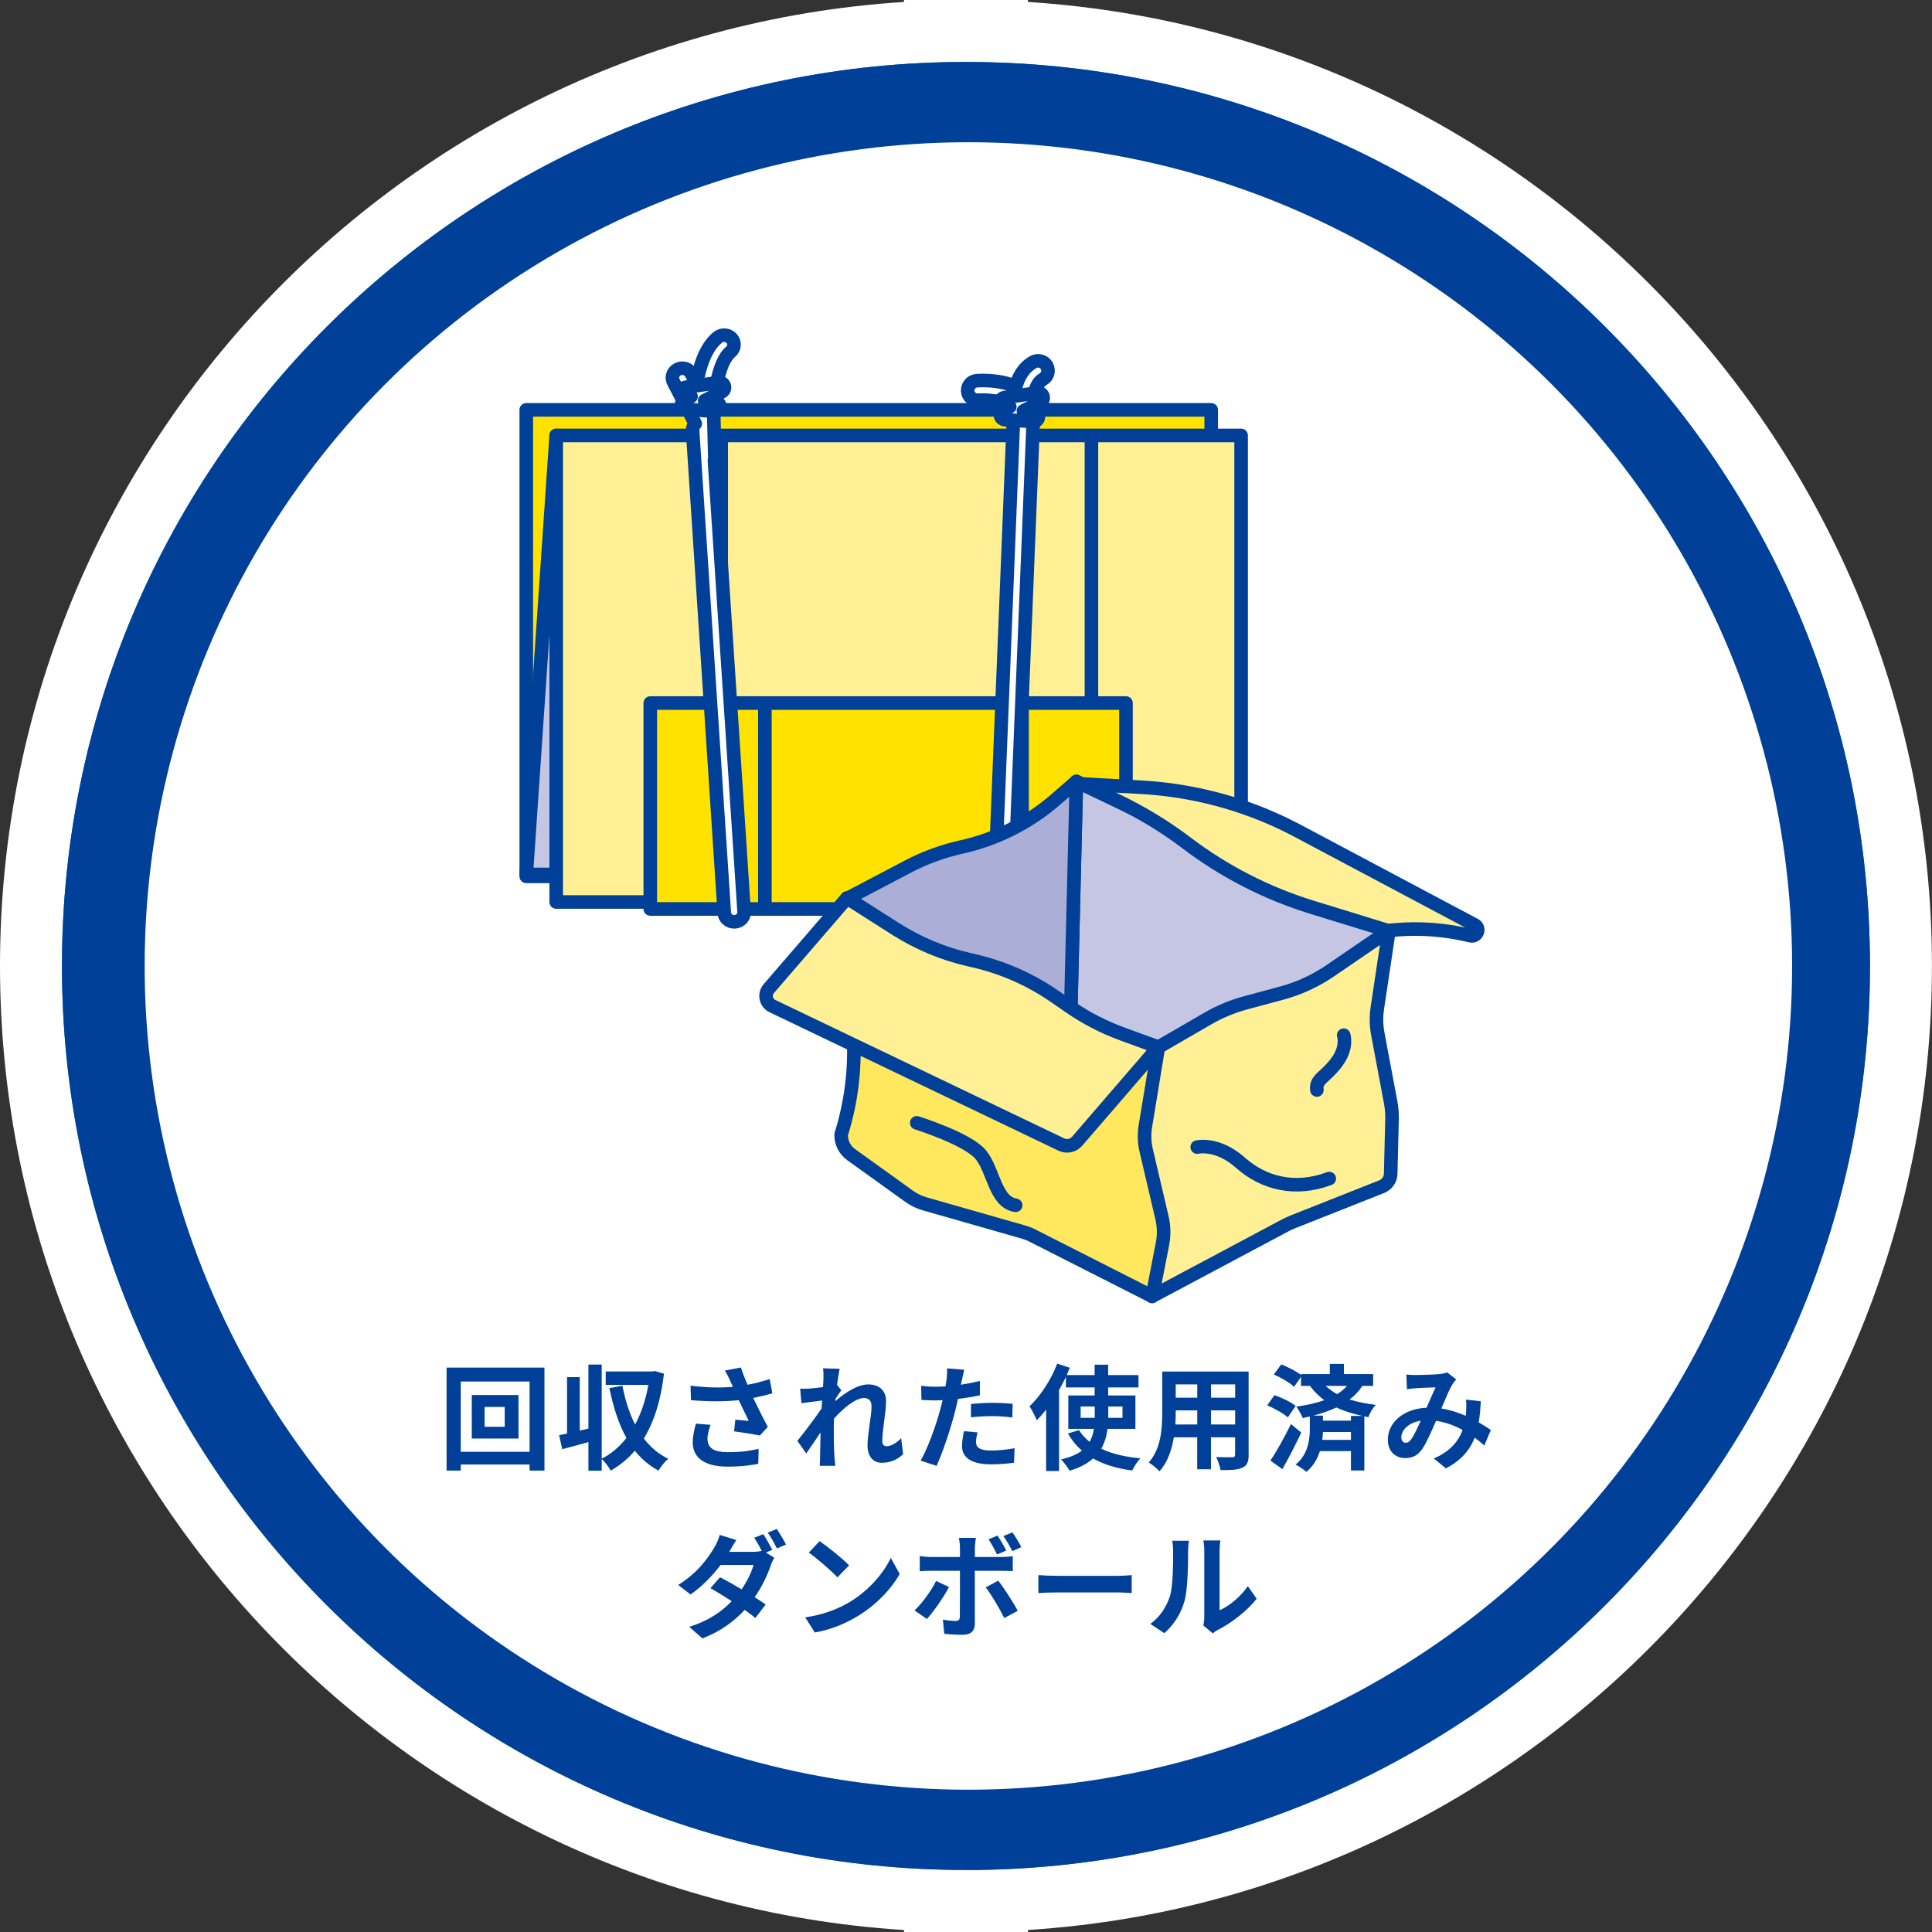
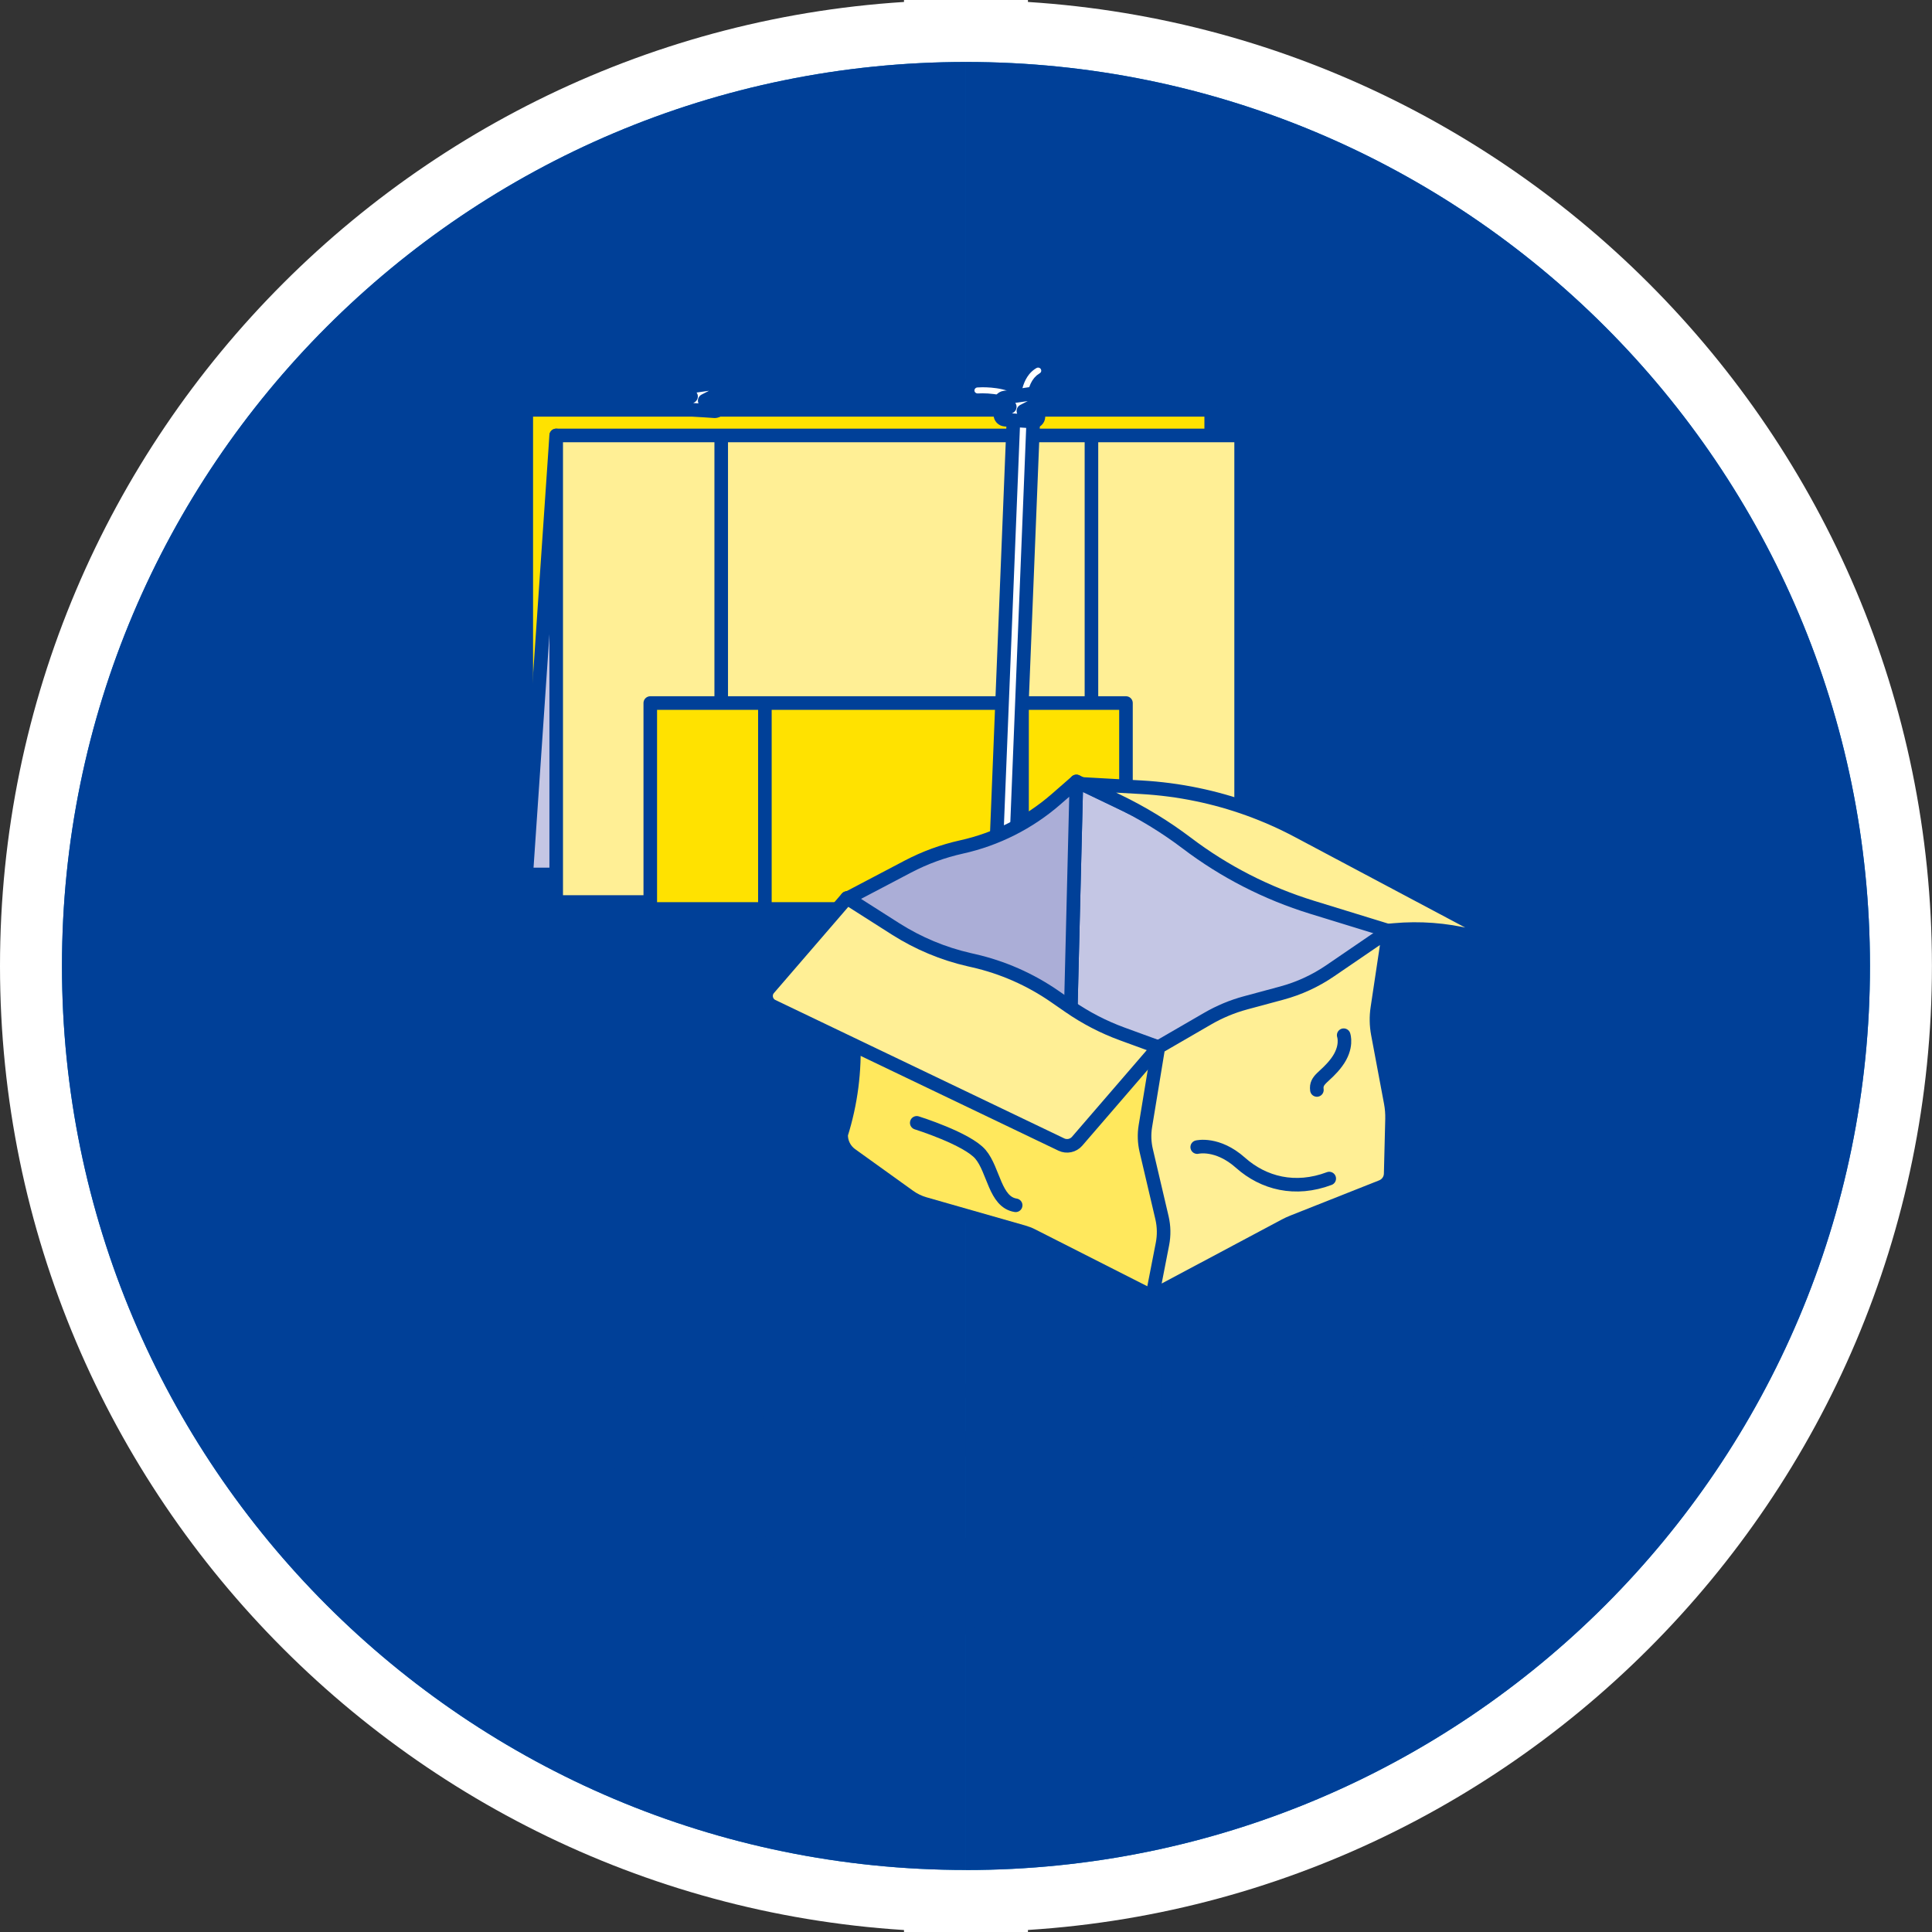
<svg xmlns="http://www.w3.org/2000/svg" id="_レイヤー_2" data-name="レイヤー 2" viewBox="0 0 327.35 327.35">
  <rect x="0" y="0" width="327.35" height="327.35" fill="#333333" stroke="none" />
  <defs>
    <style>
      .cls-1 {
        fill: #c4c6e4;
      }

      .cls-1, .cls-2, .cls-3, .cls-4, .cls-5, .cls-6, .cls-7, .cls-8 {
        stroke: #004098;
        stroke-linecap: round;
        stroke-linejoin: round;
        stroke-width: 2.3px;
      }

      .cls-2, .cls-9 {
        fill: #fff;
      }

      .cls-3 {
        fill: #ffe85d;
      }

      .cls-4 {
        fill: #ffe200;
      }

      .cls-5 {
        fill: #ffef95;
      }

      .cls-6 {
        fill: #ccd1e9;
      }

      .cls-7 {
        fill: #abaed7;
      }

      .cls-8 {
        fill: none;
      }

      .cls-9, .cls-10, .cls-11 {
        stroke-width: 0px;
      }

      .cls-10 {
        fill: #004098;
      }

      .cls-11 {
        fill: #0075c2;
      }
    </style>
  </defs>
  <g id="_-" data-name="-">
    <g>
      <g>
        <g>
          <g>
            <path class="cls-9" d="m163.67,327.35h-10.5V0h10.5c90.25,0,163.67,73.42,163.67,163.67s-73.42,163.67-163.67,163.67Zm10.5-305.97v284.58c73.79-5.39,132.17-67.15,132.17-142.29S247.96,26.77,174.17,21.38Z" />
            <path class="cls-9" d="m174.17,327.35h-10.5C73.42,327.35,0,253.92,0,163.67S73.42,0,163.67,0h10.5v327.35ZM153.17,21.38C79.38,26.77,21,88.53,21,163.67s58.38,136.9,132.17,142.29V21.38Z" />
          </g>
          <g>
            <path class="cls-11" d="m163.67,10.5v306.35c84.6,0,153.17-68.58,153.17-153.17S248.27,10.5,163.67,10.5Z" />
            <path class="cls-11" d="m10.5,163.67c0,84.6,68.58,153.17,153.17,153.17V10.5C79.08,10.5,10.5,79.08,10.5,163.67Z" />
          </g>
          <g>
            <path class="cls-10" d="m163.67,10.5v306.35c84.6,0,153.17-68.58,153.17-153.17S248.27,10.5,163.67,10.5Z" />
            <path class="cls-10" d="m10.5,163.67c0,84.6,68.58,153.17,153.17,153.17V10.5C79.08,10.5,10.5,79.08,10.5,163.67Z" />
          </g>
        </g>
-         <circle class="cls-9" cx="164.08" cy="163.67" r="139.57" />
      </g>
      <g>
-         <path class="cls-10" d="m92.25,231.72v17.45h-2.52v-1.03h-11.66v1.03h-2.4v-17.45h16.58Zm-2.52,14.27v-11.91h-11.66v11.91h11.66Zm-1.88-9.62v7.37h-7.91v-7.37h7.91Zm-2.33,2.02h-3.41v3.36h3.41v-3.36Z" />
        <path class="cls-10" d="m112.5,232.75c-.52,4.54-1.69,8.16-3.41,10.98,1.11,1.45,2.46,2.64,4.13,3.43-.54.45-1.3,1.38-1.65,2.02-1.59-.87-2.91-2-4-3.37-1.18,1.36-2.54,2.48-4.09,3.36-.35-.58-.99-1.51-1.53-1.96v1.98h-2.25v-4.85c-1.55.45-3.12.85-4.44,1.2l-.52-2.37c.41-.08.85-.17,1.34-.27v-9.56h2.15v9.06l1.47-.35v-10.84h2.25v15.94c1.59-.79,3.01-2,4.19-3.51-1.32-2.37-2.23-5.22-2.89-8.44l2.21-.41c.46,2.4,1.16,4.65,2.15,6.57,1.03-1.92,1.8-4.17,2.25-6.71h-7.23v-2.27h7.91l.39-.08,1.57.45Z" />
        <path class="cls-10" d="m130.88,236.08c-.97.27-2.09.54-3.26.78.74,1.55,1.65,3.37,2.48,4.91l-1.36,1.45c-1.05-.21-2.95-.52-4.36-.7l.21-1.98c.64.06,1.69.17,2.27.21-.46-.97-1.12-2.31-1.69-3.51-2.35.25-5.04.25-8.09,0l-.08-2.46c2.75.35,5.14.39,7.18.19-.16-.31-.29-.62-.41-.91-.35-.78-.54-1.16-.95-1.84l2.71-.52c.33,1.01.7,1.92,1.12,2.93,1.34-.25,2.54-.56,3.76-.97l.45,2.42Zm-10.49,5.33c-.23.62-.52,1.73-.52,2.29,0,1.4.72,2.35,3.43,2.35s3.82-.27,5.24-.56l-.06,2.54c-1.07.19-2.68.47-5.18.47-3.86,0-5.93-1.45-5.93-4.13,0-.85.23-2.06.54-3.16l2.48.21Z" />
        <path class="cls-10" d="m153.01,246.4c-.87.83-2.06,1.45-3.61,1.45-1.44,0-2.41-1.07-2.41-2.91,0-2.09.68-4.91.68-6.65,0-.95-.48-1.42-1.28-1.42-1.44,0-3.53,1.76-5.08,3.49-.02.54-.04,1.07-.04,1.55,0,1.57,0,3.18.12,4.98.02.35.1,1.05.14,1.47h-2.64c.04-.41.06-1.11.06-1.42.04-1.49.04-2.6.08-4.23-.83,1.22-1.76,2.64-2.42,3.55l-1.51-2.13c1.09-1.32,3.03-3.88,4.11-5.49l.08-1.34c-.93.12-2.4.31-3.49.45l-.23-2.46c.54.02.99.02,1.67-.02.56-.04,1.4-.14,2.21-.25.04-.72.08-1.26.08-1.47,0-.54.02-1.12-.08-1.71l2.81.08c-.12.54-.27,1.53-.43,2.73l.72.91c-.25.33-.66.95-.99,1.45,0,.14-.02.27-.04.41,1.51-1.32,3.72-2.85,5.58-2.85,2.06,0,3.03,1.22,3.03,2.83,0,2-.64,4.81-.64,6.81,0,.5.25.83.74.83.7,0,1.61-.48,2.46-1.36l.33,2.7Z" />
        <path class="cls-10" d="m166.03,236.41c-1.14.25-2.44.47-3.72.62-.17.83-.37,1.69-.58,2.46-.7,2.7-2,6.63-3.04,8.88l-2.7-.89c1.14-1.92,2.6-5.95,3.32-8.65.14-.5.27-1.05.41-1.59-.45.02-.87.04-1.26.04-.93,0-1.65-.04-2.33-.08l-.06-2.4c.99.12,1.63.16,2.42.16.56,0,1.12-.02,1.71-.06.08-.43.14-.8.17-1.11.1-.72.12-1.49.08-1.94l2.93.23c-.14.52-.31,1.38-.41,1.8l-.16.74c1.09-.17,2.17-.39,3.22-.64v2.42Zm-.39,6.3c-.16.54-.27,1.18-.27,1.61,0,.83.48,1.45,2.54,1.45,1.28,0,2.62-.14,4-.39l-.1,2.46c-1.09.14-2.39.27-3.92.27-3.24,0-4.89-1.12-4.89-3.06,0-.87.17-1.8.33-2.56l2.31.21Zm-1.12-4.83c1.07-.1,2.44-.19,3.68-.19,1.09,0,2.25.06,3.38.17l-.06,2.31c-.95-.12-2.13-.23-3.3-.23-1.34,0-2.5.06-3.7.21v-2.27Z" />
        <path class="cls-10" d="m187.66,242.09c-.16,1.2-.48,2.35-1.07,3.37,1.78.85,4.01,1.4,6.63,1.63-.49.5-1.09,1.45-1.38,2.06-2.62-.33-4.83-1.01-6.63-2.04-.93.85-2.25,1.57-3.98,2.08-.29-.5-.97-1.44-1.44-1.92,1.55-.35,2.7-.85,3.53-1.49-.95-.8-1.73-1.78-2.38-2.89l1.88-.58c.47.76,1.09,1.42,1.8,2,.39-.7.6-1.42.72-2.21h-4.33v-5.66h4.46v-1.36h-4.87v-1.78c-.35.74-.74,1.49-1.16,2.23v13.71h-2.19v-10.41c-.52.66-1.05,1.28-1.59,1.82-.21-.56-.83-1.8-1.22-2.37,1.84-1.75,3.65-4.48,4.69-7.23l2.13.7c-.17.41-.35.81-.52,1.24h4.73v-1.76h2.29v1.76h5.14v2.09h-5.14v1.36h4.62v5.66h-4.73Zm-2.17-1.86v-1.92h-2.39v1.92h2.39Zm2.29-1.92v1.92h2.41v-1.92h-2.41Z" />
        <path class="cls-10" d="m211.57,246.46c0,1.24-.27,1.86-1.05,2.21-.79.39-1.98.43-3.72.41-.08-.62-.45-1.61-.74-2.21,1.09.06,2.37.04,2.71.04.37,0,.5-.12.5-.47v-2.91h-4.09v5.41h-2.33v-5.41h-3.96c-.35,2.11-1.05,4.25-2.44,5.76-.37-.43-1.3-1.22-1.82-1.49,2.11-2.33,2.29-5.78,2.29-8.49v-6.92h14.64v14.08Zm-8.71-5.1v-2.39h-3.65v.35c0,.62-.02,1.32-.06,2.04h3.7Zm-3.65-6.79v2.25h3.65v-2.25h-3.65Zm10.07,0h-4.09v2.25h4.09v-2.25Zm0,6.79v-2.39h-4.09v2.39h4.09Z" />
        <path class="cls-10" d="m218.21,240.15c-.74-.66-2.27-1.51-3.49-2.04l1.22-1.73c1.2.43,2.81,1.18,3.59,1.84l-1.32,1.92Zm2.27,2.58c-.97,2.06-2.11,4.29-3.2,6.19l-2.02-1.44c.97-1.47,2.37-3.92,3.47-6.19l1.75,1.44Zm10.36-7.91c-.58.89-1.32,1.65-2.17,2.31,1.38.43,2.85.7,4.44.91-.5.52-1.03,1.36-1.24,2.08l-.7-.14v9.17h-2.27v-3.28h-5.26c-.41,1.28-1.09,2.54-2.29,3.51-.41-.35-1.28-.97-1.84-1.22,2.17-1.71,2.42-4.4,2.42-6.05v-2.11c-.39.1-.79.19-1.2.27-.19-.52-.74-1.49-1.09-1.94,1.69-.23,3.32-.58,4.73-1.09-.87-.66-1.69-1.44-2.42-2.42h-1.51v-1.53l-1.18,1.69c-.7-.68-2.21-1.57-3.43-2.09l1.26-1.71c1.11.43,2.54,1.16,3.36,1.78v-.14h4.87v-1.73h2.39v1.73h4.95v2h-1.8Zm.08,5.1c-1.59-.35-3.1-.78-4.48-1.44-1.2.56-2.52,1.01-3.92,1.38h1.63v.85h4.75v-.8h2.02Zm-2.02,4.05v-1.34h-4.75c-.02.41-.04.87-.12,1.34h4.87Zm-4.29-9.15c.62.56,1.26,1.03,1.94,1.4.66-.41,1.22-.87,1.69-1.4h-3.63Z" />
        <path class="cls-10" d="m251.51,244.93c-.5-.45-1.07-.91-1.65-1.34-.85,2.17-2.31,3.86-4.87,5.2l-2.06-1.67c2.91-1.24,4.25-3.08,4.89-4.83-1.36-.74-2.87-1.32-4.5-1.55-.72,1.65-1.55,3.55-2.23,4.62-.76,1.16-1.67,1.69-2.99,1.69-1.69,0-2.95-1.16-2.95-3.1,0-2.97,2.7-5.26,6.56-5.43.54-1.24,1.09-2.54,1.53-3.45-.76.02-2.41.08-3.28.14-.41.02-1.09.1-1.57.17l-.1-2.48c.5.06,1.16.08,1.59.08,1.09,0,3.14-.08,4.03-.16.46-.04.97-.16,1.3-.29l1.53,1.2c-.27.29-.48.54-.64.81-.5.81-1.2,2.48-1.88,4.11,1.49.23,2.89.7,4.13,1.24.02-.23.04-.45.06-.66.04-.74.06-1.47-.02-2.09l2.52.29c-.08,1.28-.17,2.48-.37,3.57.79.45,1.49.91,2.06,1.28l-1.11,2.66Zm-10.78-4.21c-2.13.33-3.3,1.63-3.3,2.83,0,.54.33.91.72.91s.66-.17,1.01-.66c.49-.72,1.03-1.9,1.57-3.08Z" />
        <path class="cls-10" d="m129.77,263.06l1.42.87c-.21.39-.47.91-.64,1.4-.49,1.49-1.4,3.45-2.68,5.29.72.47,1.38.89,1.86,1.24l-1.75,2.29c-.46-.41-1.11-.87-1.8-1.38-1.75,1.88-4.01,3.63-7.16,4.83l-2.25-1.96c3.43-1.05,5.62-2.7,7.21-4.34-1.3-.85-2.62-1.65-3.61-2.21l1.63-1.84c1.03.52,2.35,1.26,3.65,2.04.95-1.38,1.73-2.97,2.02-4.13h-5.57c-1.36,1.8-3.16,3.67-5.1,5l-2.09-1.61c3.39-2.09,5.2-4.77,6.17-6.44.29-.47.7-1.38.87-2.04l2.81.87c-.46.68-.95,1.55-1.18,1.98l-.02.02h3.98c.52,0,1.09-.06,1.53-.17-.37-.72-.85-1.59-1.28-2.21l1.53-.62c.49.7,1.16,1.94,1.53,2.66l-1.09.47Zm1.84-4c.5.72,1.22,1.94,1.57,2.64l-1.55.66c-.39-.81-1.01-1.94-1.55-2.68l1.53-.62Z" />
        <path class="cls-10" d="m143.87,271.5c3.3-1.96,5.84-4.93,7.06-7.54l1.51,2.73c-1.47,2.62-4.05,5.29-7.18,7.18-1.96,1.18-4.46,2.27-7.2,2.73l-1.63-2.56c3.03-.43,5.55-1.42,7.43-2.54Zm0-6.28l-1.98,2.04c-1.01-1.09-3.43-3.2-4.85-4.19l1.82-1.94c1.36.91,3.88,2.93,5,4.09Z" />
        <path class="cls-10" d="m160.79,268.9c-.89,1.73-2.68,4.27-3.74,5.41l-2.09-1.44c1.3-1.24,2.85-3.37,3.65-5l2.19,1.03Zm4.38-2.75v9.02c0,1.12-.64,1.82-2.02,1.82-1.05,0-2.17-.06-3.16-.17l-.23-2.4c.83.16,1.69.23,2.15.23.5,0,.7-.19.72-.7.02-.72.02-6.87.02-7.78v-.02h-4.93c-.58,0-1.34.02-1.88.08v-2.58c.58.08,1.28.16,1.88.16h4.93v-1.55c0-.5-.1-1.36-.17-1.69h2.87c-.04.27-.17,1.2-.17,1.69v1.55h4.52c.54,0,1.4-.06,1.9-.14v2.54c-.6-.04-1.36-.06-1.88-.06h-4.54Zm3.96,1.67c.99,1.24,2.54,3.68,3.32,5.1l-2.29,1.24c-.83-1.67-2.21-4.01-3.14-5.2l2.11-1.14Zm-.19-4.44c-.39-.78-.93-1.82-1.45-2.56l1.53-.64c.49.72,1.12,1.82,1.47,2.54l-1.55.66Zm2.58-.56c-.41-.81-.97-1.82-1.51-2.56l1.53-.62c.52.72,1.16,1.82,1.51,2.5l-1.53.68Z" />
        <path class="cls-10" d="m175.94,266.88c.7.06,2.11.12,3.12.12h10.42c.89,0,1.76-.08,2.27-.12v3.04c-.46-.02-1.45-.1-2.27-.1h-10.42c-1.11,0-2.4.04-3.12.1v-3.04Z" />
        <path class="cls-10" d="m194.91,275.14c1.71-1.2,2.75-2.99,3.3-4.64.54-1.67.56-5.33.56-7.68,0-.78-.06-1.3-.17-1.76h2.85c-.02.08-.14.95-.14,1.75,0,2.29-.06,6.38-.58,8.34-.58,2.19-1.78,4.09-3.45,5.57l-2.37-1.57Zm8.98.29c.08-.37.16-.91.16-1.44v-11.31c0-.87-.14-1.61-.16-1.67h2.89c-.02.06-.14.81-.14,1.69v10.14c1.57-.68,3.49-2.21,4.79-4.09l1.49,2.13c-1.61,2.09-4.4,4.19-6.58,5.29-.41.21-.6.39-.85.58l-1.61-1.34Z" />
      </g>
      <g>
        <g>
          <rect class="cls-4" x="89.17" y="69.44" width="116.05" height="79.05" />
          <path class="cls-1" d="m94.62,148.16h-5.45l5.07-74.38s.62,74.38.38,74.38Z" />
          <rect class="cls-5" x="94.24" y="73.78" width="116.05" height="79.05" />
          <line class="cls-6" x1="122.2" y1="74.21" x2="122.2" y2="152.31" />
          <line class="cls-6" x1="184.93" y1="74.21" x2="184.93" y2="152.31" />
          <rect class="cls-4" x="110.18" y="119.12" width="80.6" height="34.89" />
          <line class="cls-6" x1="129.6" y1="119.31" x2="129.6" y2="153.78" />
          <line class="cls-6" x1="173.17" y1="119.31" x2="173.17" y2="153.78" />
-           <path class="cls-2" d="m121.05,78l.08.15-.18-7.19c-.08-3.41.61-9.51,2.84-11.35.7-.58.78-1.6.17-2.27-.61-.67-1.67-.74-2.37-.16-2.07,1.72-3.08,4.93-3.56,7.84l-.91-1.74c-.42-.8-1.43-1.12-2.26-.72-.83.4-1.17,1.36-.75,2.16l3.69,7.06c-.3.31-.48.73-.45,1.19l5.37,81.71c.06.85.8,1.51,1.68,1.51.04,0,.07,0,.11,0,.93-.06,1.63-.82,1.57-1.71l-5.03-76.48Z" />
          <path class="cls-2" d="m177.35,61.96c-.47-.79-1.5-1.06-2.3-.6-1.69.97-2.53,2.62-2.94,4.17-2.63-1.25-6.03-1.07-6.59-1.03-.93.07-1.62.86-1.56,1.77.06.91.87,1.6,1.79,1.54,1.67-.11,5.44.19,6.03,1.8,0,.03-.01.06-.01.09l-3.42,85.02c-.04.91.69,1.68,1.61,1.72.02,0,.05,0,.07,0,.9,0,1.64-.7,1.68-1.59l3.42-85.02c0-.24-.04-.47-.12-.68l.12-.02s-.31-3.79,1.61-4.89c.8-.46,1.07-1.47.61-2.26Z" />
          <path class="cls-2" d="m121.13,69.68s-.04,0-.06,0l-4.79-.32c-.38-.03-.69-.3-.77-.67-.08-.37.1-.75.44-.92l1.14-.59-.64.09c-.46.07-.89-.25-.95-.71-.07-.46.25-.89.71-.95l5.59-.8c.41-.06.8.19.92.58.12.39-.05.82-.42,1l-2.9,1.49,1.77.12c.46.03.81.43.78.89-.03.44-.4.79-.84.79Z" />
          <path class="cls-2" d="m175.13,71.43s-.04,0-.06,0l-4.79-.32c-.38-.03-.69-.3-.77-.67-.08-.37.1-.75.44-.92l1.14-.59-.64.09c-.46.07-.89-.25-.95-.71-.07-.46.25-.89.71-.95l5.59-.8c.41-.06.8.19.92.58.12.39-.05.82-.42,1l-2.9,1.49,1.77.12c.46.03.81.43.78.89-.03.44-.4.79-.84.79Z" />
        </g>
        <g>
          <polygon class="cls-1" points="206.57 191.76 181.34 174.62 182.38 132.4 235.13 157.67 206.57 191.76" />
          <path class="cls-5" d="m249.84,156.7l-29.96-15.92c-5.37-2.85-11.12-4.93-17.08-6.16h0c-3.09-.64-6.23-1.05-9.39-1.23l-10.02-.56,5.97,2.87c4.14,1.99,8.06,4.38,11.72,7.15h0c6.38,4.84,13.56,8.51,21.21,10.87l12.84,3.95,1.1-.1c4.33-.39,8.69-.06,12.91.97h0c1.14.28,1.74-1.3.7-1.85Z" />
          <path class="cls-7" d="m148.2,188.84l33.14-14.22,1.04-42.21-3.45,3.01c-4.58,3.99-10.1,6.78-16.03,8.09h0c-3.15.7-6.19,1.81-9.05,3.31l-10.18,5.35,4.53,36.69Z" />
          <path class="cls-3" d="m195.21,219.64l-20.3-10.3c-.48-.25-.99-.44-1.51-.59l-16.73-4.78c-.94-.27-1.83-.7-2.62-1.27l-9.83-7.06c-1.1-.79-1.74-2.07-1.7-3.42h0c1.66-5.27,2.37-10.8,2.11-16.32l-1.12-23.73,13.65,12.76,39.09,12.51,3.65,30.84-4.7,11.37Z" />
          <path class="cls-5" d="m179.84,193.93l-48.96-23.46c-1.13-.54-1.44-2.01-.62-2.96l13.25-15.36,8.23,5.24c3.84,2.44,8.06,4.21,12.5,5.22l.7.16c4.93,1.12,9.61,3.18,13.77,6.06l2.47,1.71c2.77,1.92,5.78,3.48,8.95,4.64l6.13,2.24-13.76,15.95c-.66.76-1.75.99-2.66.56Z" />
          <path class="cls-5" d="m195.21,219.64l22.5-11.99c.43-.23.88-.44,1.34-.62l15.06-5.97c.9-.36,1.5-1.22,1.52-2.18l.23-9.28c.02-.92-.05-1.84-.22-2.75l-2.19-11.67c-.27-1.44-.3-2.92-.08-4.37l1.97-13.13-9.97,6.81c-2.5,1.71-5.26,2.98-8.18,3.77l-6.12,1.65c-2.27.61-4.45,1.52-6.48,2.7l-8.32,4.82-2.2,13.36c-.23,1.38-.18,2.79.14,4.15l2.67,11.39c.34,1.46.37,2.98.08,4.45l-1.73,8.87Z" />
          <path class="cls-8" d="m227.67,175.4s.72,2.02-1.19,4.59c-1.91,2.57-3.61,2.84-3.35,4.69" />
          <path class="cls-8" d="m202.85,194.36s3.41-.84,7.33,2.65,9.28,4.85,15.04,2.68" />
          <path class="cls-8" d="m155.33,190.25s8.56,2.68,10.81,5.35c2.25,2.68,2.42,8.07,5.95,8.62" />
        </g>
      </g>
    </g>
  </g>
</svg>